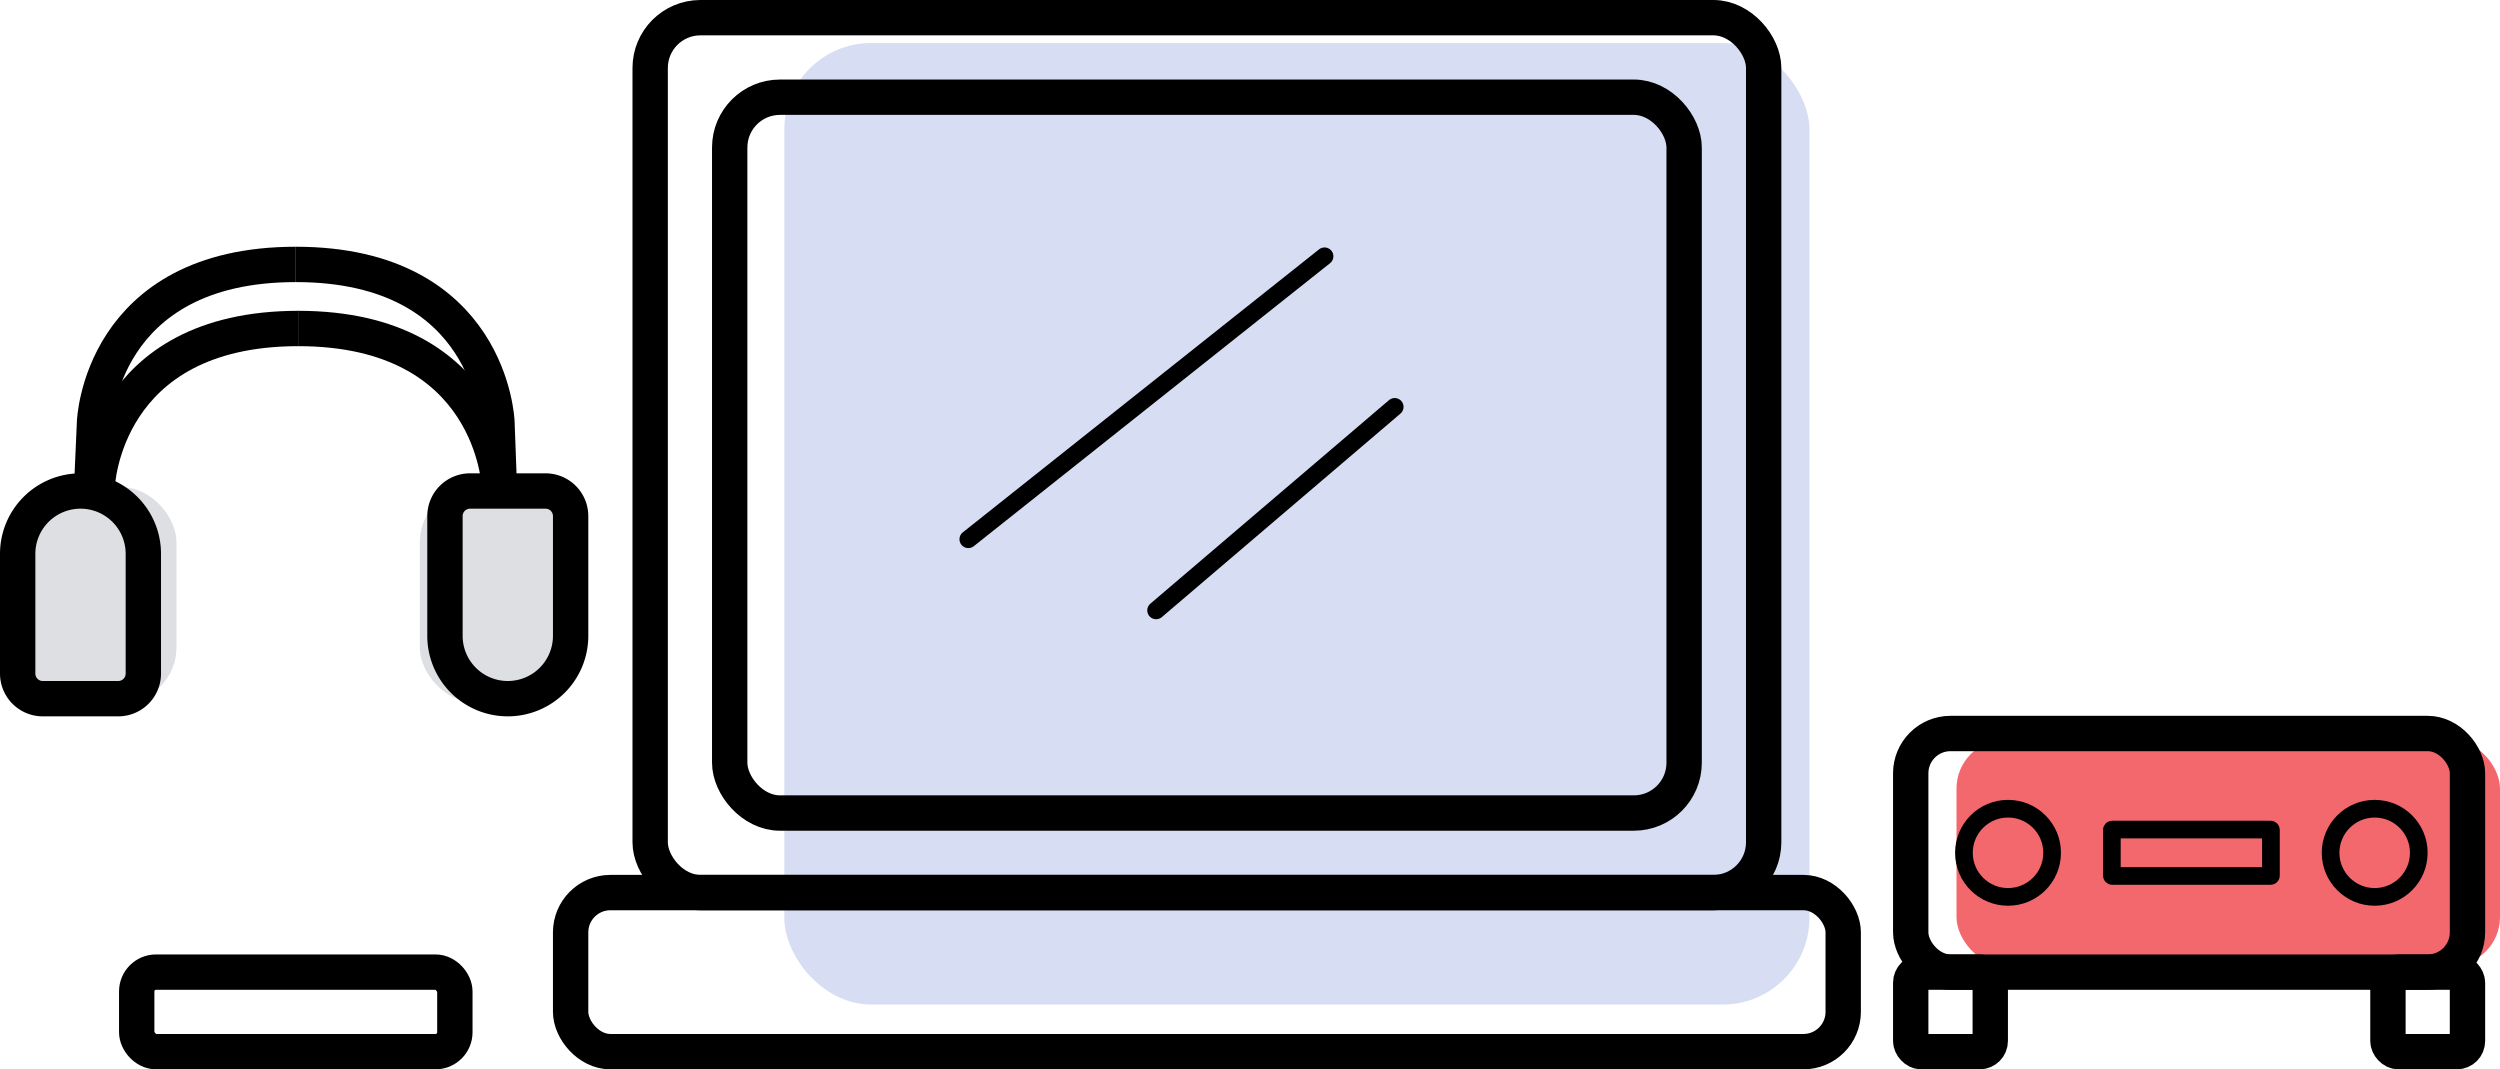
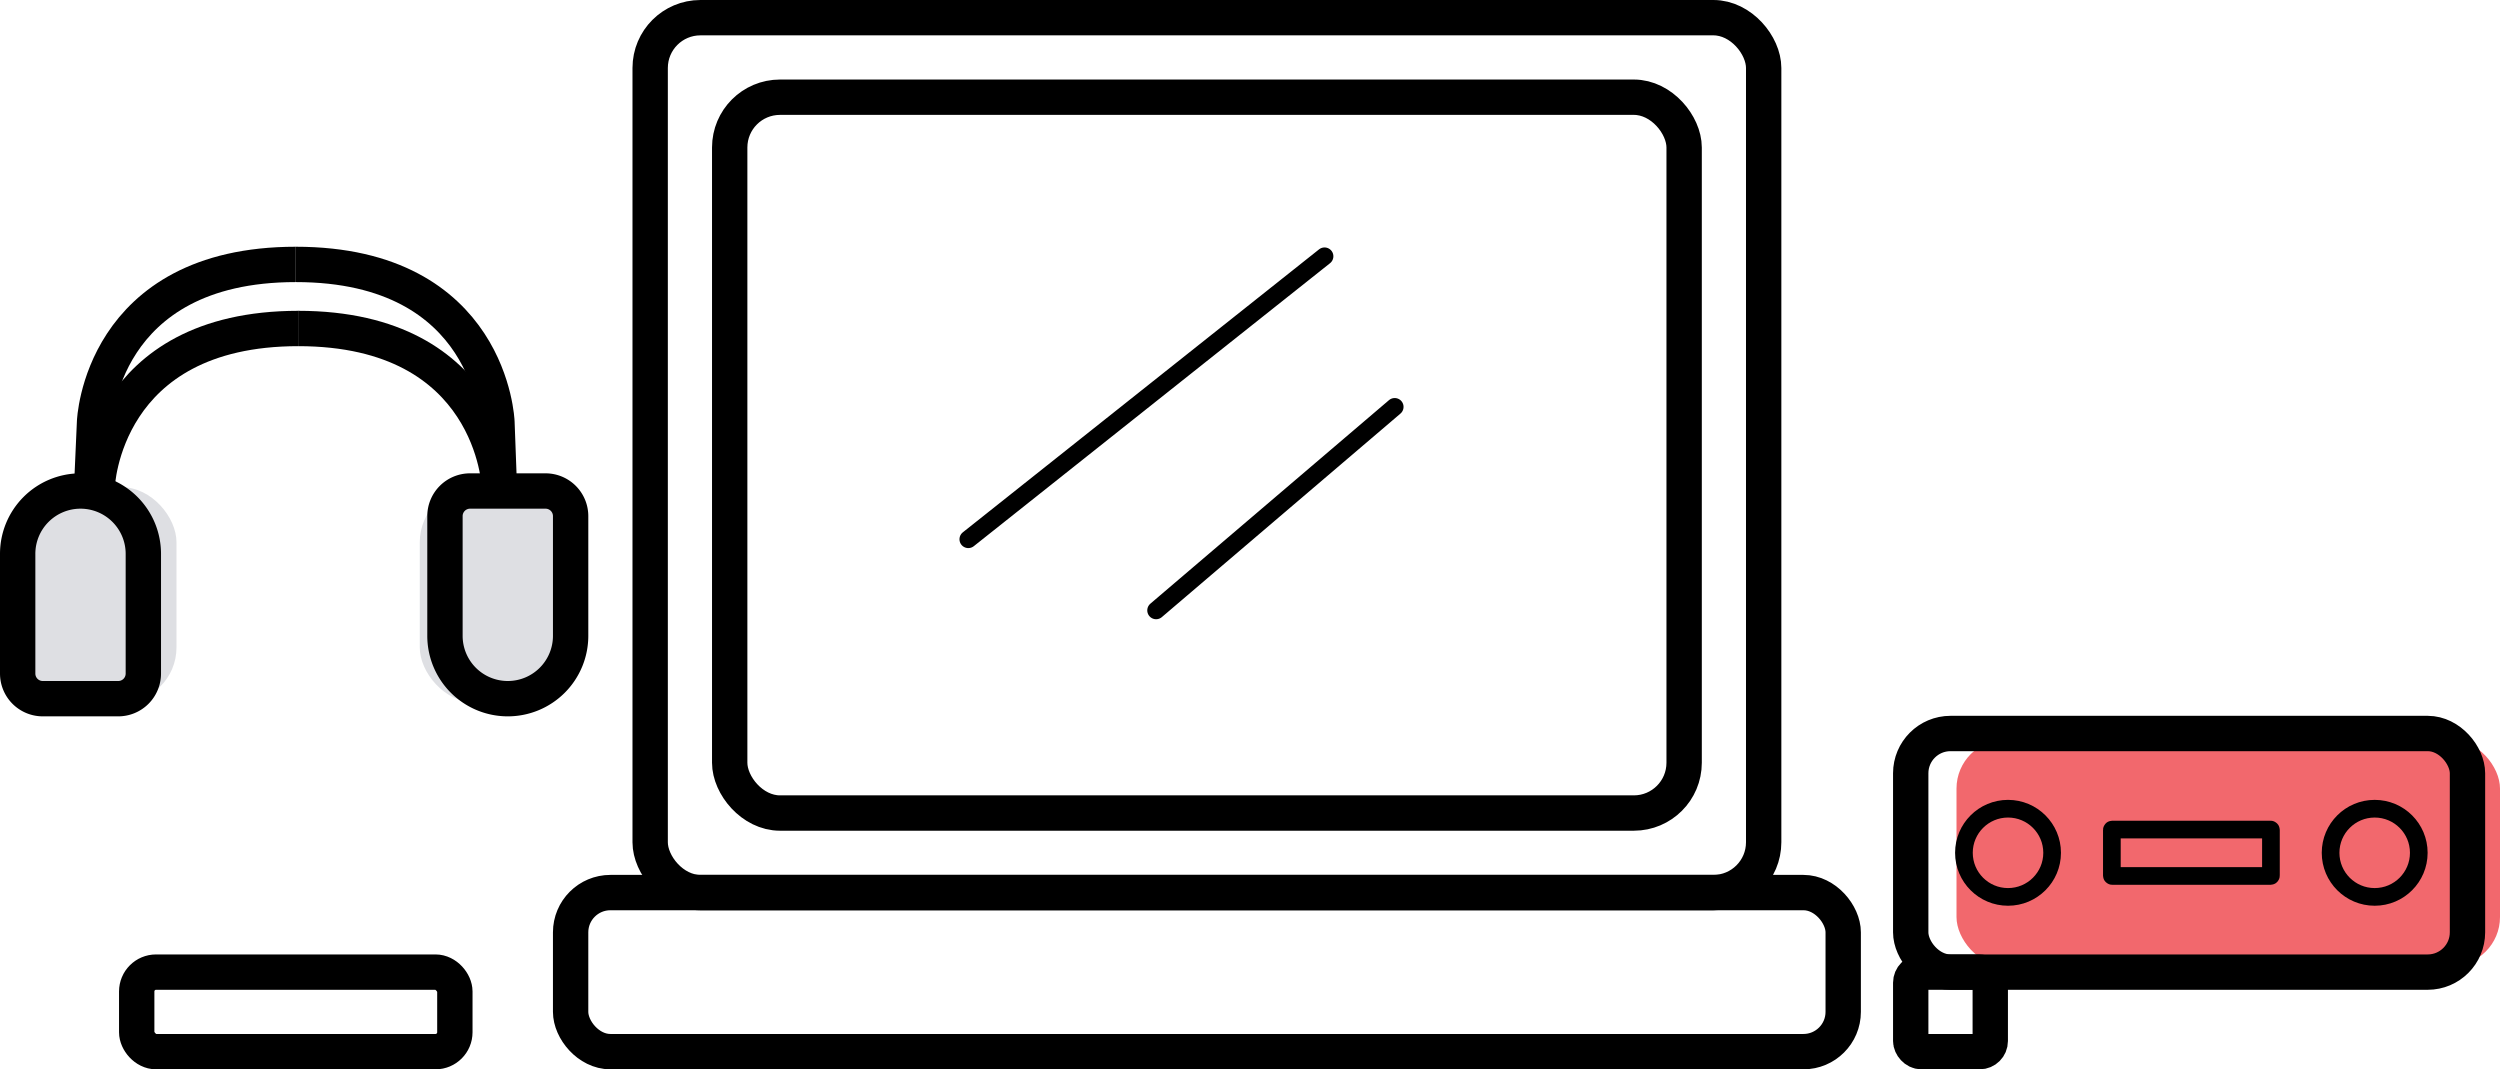
<svg xmlns="http://www.w3.org/2000/svg" viewBox="0 0 282.89 121">
  <defs>
    <style>.cls-1{fill:#d7def4;}.cls-2{fill:#dedfe3;}.cls-3{fill:#f2686d;}.cls-4,.cls-5,.cls-6{fill:none;stroke:#000;stroke-miterlimit:10;}.cls-4{stroke-width:4px;}.cls-5{stroke-linecap:round;}.cls-5,.cls-6{stroke-width:2px;}</style>
  </defs>
  <g id="Capa_2" data-name="Capa 2">
    <g id="Layer_2" data-name="Layer 2">
-       <rect class="cls-1" x="88.75" y="4.87" width="116" height="108.8" rx="9.81" />
      <rect class="cls-2" x="47.5" y="55.13" width="18" height="24.36" rx="6.22" />
      <rect class="cls-2" x="1.97" y="55.13" width="18" height="24.36" rx="6.22" />
      <rect class="cls-3" x="221.39" y="83.71" width="61.5" height="25.58" rx="5.52" />
      <rect class="cls-4" x="73.57" y="2" width="126" height="99" rx="5.69" />
      <rect class="cls-4" x="64.57" y="101" width="144" height="18" rx="4.5" />
      <rect class="cls-4" x="216.21" y="83" width="63" height="27" rx="4.5" />
      <rect class="cls-4" x="82.57" y="11" width="108" height="81" rx="5.69" />
      <line class="cls-5" x1="109.57" y1="61.02" x2="149.88" y2="29" />
      <line class="cls-5" x1="130.82" y1="69.07" x2="157.82" y2="46.04" />
      <rect class="cls-4" x="216.21" y="110" width="9" height="9" rx="1.2" />
-       <rect class="cls-4" x="270.21" y="110" width="9" height="9" rx="1.2" />
      <rect class="cls-6" x="238.97" y="93.87" width="18" height="5.25" rx="0.04" />
      <circle class="cls-6" cx="227.22" cy="96.5" r="4.99" />
      <circle class="cls-6" cx="268.71" cy="96.5" r="4.99" />
      <path class="cls-6" d="M33.47,38v0Z" />
      <rect class="cls-4" x="15.47" y="110" width="36" height="9" rx="2.19" />
      <path class="cls-4" d="M9.11,55.56h0a7.11,7.11,0,0,1,7.11,7.11V76.22a2.84,2.84,0,0,1-2.84,2.84H4.84A2.84,2.84,0,0,1,2,76.22V62.67a7.11,7.11,0,0,1,7.11-7.11Z" />
      <path class="cls-4" d="M57.47,55.56h0a7.11,7.11,0,0,1,7.11,7.11V76.22a2.84,2.84,0,0,1-2.84,2.84H53.2a2.84,2.84,0,0,1-2.84-2.84V62.67A7.11,7.11,0,0,1,57.47,55.56Z" transform="translate(114.93 134.62) rotate(-180)" />
      <path class="cls-4" d="M11,55s.64-17.83,22.77-17.83" />
      <path class="cls-4" d="M56.5,55s-.64-17.83-22.76-17.83" />
      <path class="cls-4" d="M10.38,55l.32-7.25s.64-17.83,22.77-17.83" />
      <path class="cls-4" d="M56.5,55l-.27-7.25s-.64-17.83-22.76-17.83" />
    </g>
  </g>
</svg>